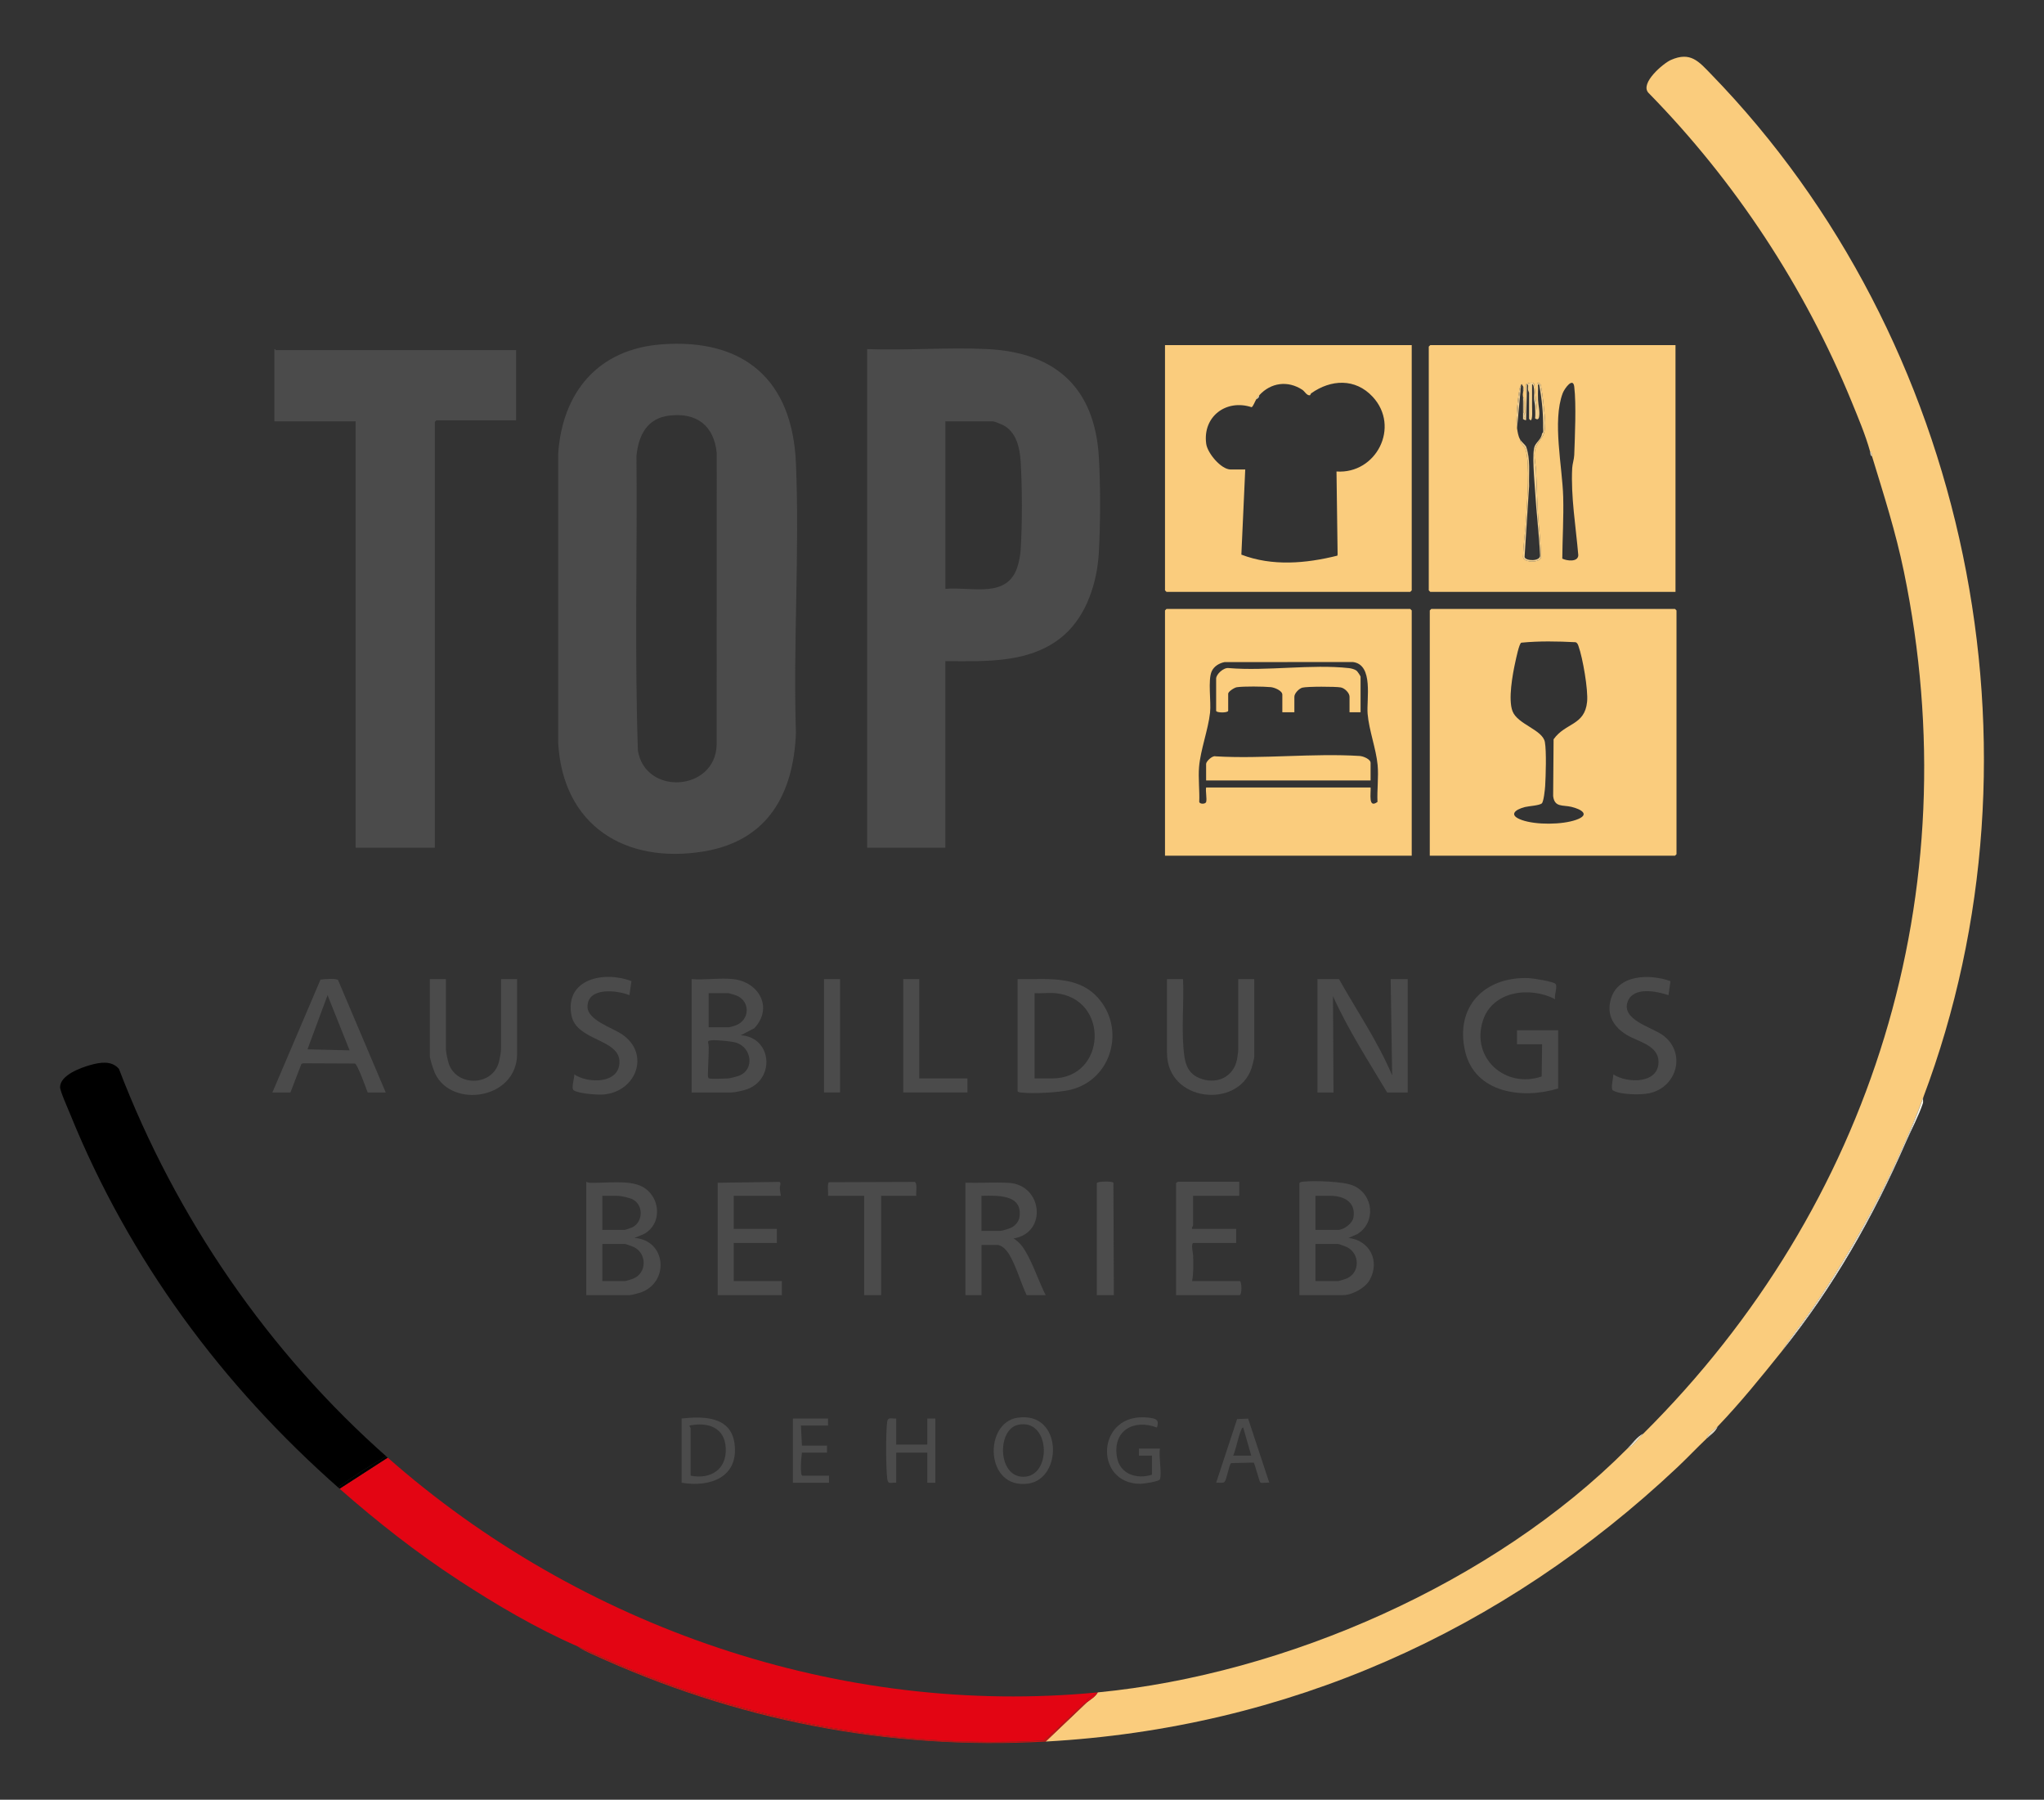
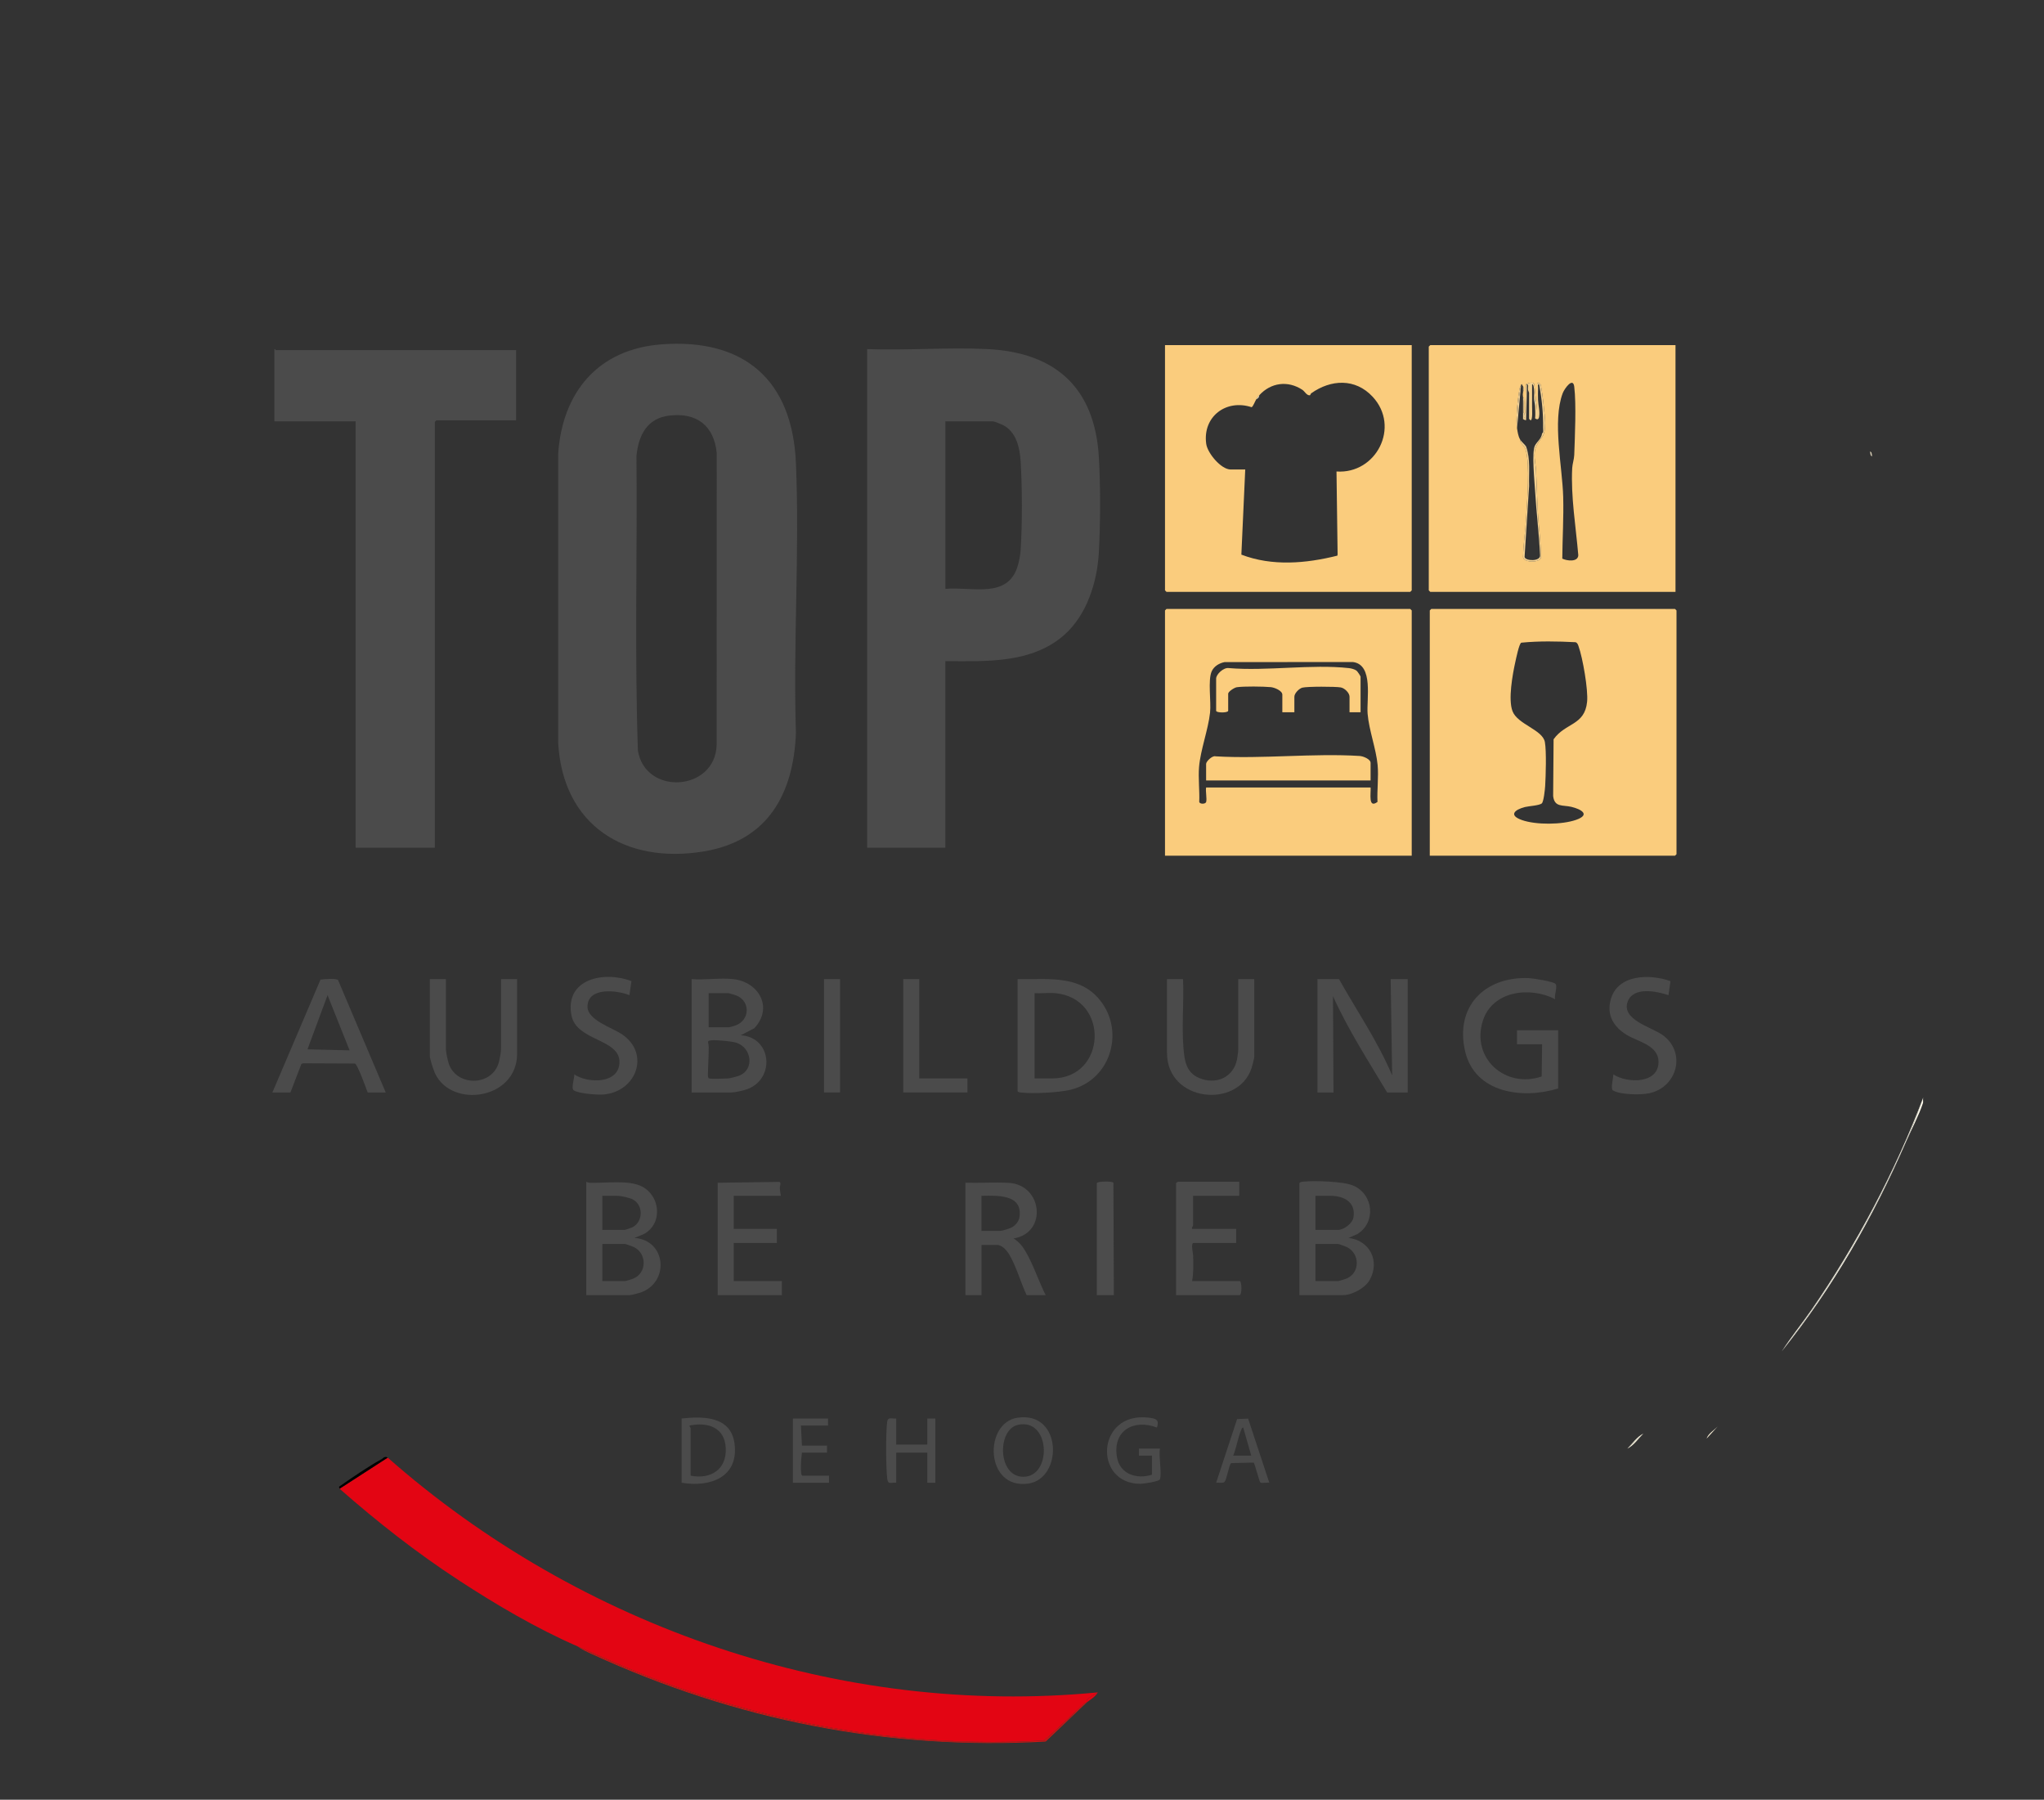
<svg xmlns="http://www.w3.org/2000/svg" id="Ebene_1" version="1.1" viewBox="0 0 2038 1794">
  <rect x="0" y="0" width="2038" height="1794" fill="#333333" stroke="none" />
  <defs>
    <style>
      .st0 {
        fill: #faeed0;
      }

      .st1 {
        fill: #f3d08f;
      }

      .st2 {
        fill: #fdf7cd;
      }

      .st3 {
        fill: #facc7d;
      }

      .st4 {
        fill: #e30513;
      }

      .st5 {
        fill: #fbcd7d;
      }

      .st6 {
        fill: #fdfaeb;
      }

      .st7 {
        fill: #fefce1;
      }

      .st8 {
        fill: #fdf4db;
      }

      .st9 {
        fill: #fdf2d3;
      }

      .st10 {
        fill: #f3d397;
      }

      .st11 {
        fill: #fbcd7e;
      }

      .st12 {
        fill: #4a4a4a;
      }

      .st13 {
        fill: #d61412;
      }

      .st14 {
        fill: #fcf7e2;
      }

      .st15 {
        fill: #fefbe6;
      }

      .st16 {
        fill: #fefae6;
      }

      .st17 {
        fill: #4b4b4b;
      }

      .st18 {
        fill: #4c4c4c;
      }
    </style>
  </defs>
-   <path class="st3" d="M1917.58,1093.99c130.52-346.12,45.4-755.65-211.49-1020.01-12.35-12.71-20.51-22.9-40.2-14.17-7.48,3.32-31.02,23.12-22.32,32.68,86.3,87.94,155.66,193.32,202.47,307.53,6.48,15.82,14,33.58,18.53,49.97,2.18,1.12,1.52,3.41,2,5,11.73,38.42,23.56,75.19,31.73,114.77,65.88,319.03-31.14,631.81-259.73,859.23-4.94,4.92-9.65,11.91-16,15-133.13,133.83-340.64,224.89-528,243-2.61,4.57-7.32,7.02-11,10l-41,39c240.6-13.24,455.81-109.35,630.01-273.49,9.85-9.28,19.15-19.19,28.99-28.51,1.7-5.02,7.52-8.37,11-12,22.62-23.62,43.55-49.5,64-75,9.26-14.36,20.11-27.63,29.82-41.68,44.2-63.99,83.7-138.45,111.18-211.32Z" />
  <path class="st17" d="M701.79,848.69c63.79-10.56,89.43-57.26,91.82-118.15-2.91-89.02,3.77-180.39-.03-269.13-3.53-82.52-51.58-124.42-134.21-118.13-63.01,4.8-98.74,47.7-102.84,109.16v288.08c4.67,82.42,66.88,121.14,145.25,108.17ZM634.59,454.5c2.04-20.56,10.48-37.55,32.76-40.24,27.2-3.28,44.52,9.95,47.26,37.18l-.05,291.02c-1.35,46.56-71.33,50.94-78.54,5.57-3.34-97.58-.53-195.74-1.43-293.54Z" />
  <path class="st17" d="M942.58,658.99c40.6.26,86.06,2.5,118.47-26.03,22.41-19.72,32.78-52.27,34.52-81.48,1.68-28.22,1.75-67.84.05-96.03-4.16-69.23-43.49-104.25-111.5-107.5-39.29-1.88-80.1,1.49-119.54.04v497h78v-186ZM942.58,419.99h47.5c1.35,0,8.46,2.92,10.18,3.82,12.92,6.75,16.5,22.2,17.36,35.64,1.62,25.4,1.73,63.74,0,89.08-.31,4.5-1.35,10.08-2.55,14.45-9.56,34.71-45.54,21.51-72.49,24.01v-167Z" />
  <path class="st3" d="M1526.12,418.96s-.04,0-.07-.01c0,0,.03.02.03.02.01,0,.02,0,.04,0Z" />
  <path class="st3" d="M1524.58,417.49s.02.05.06.1c-.02-.03-.04-.06-.06-.1Z" />
  <path class="st3" d="M1426.08,589.99h244.5v-246h-244.5c-.11,0-1.5,1.39-1.5,1.5v243c0,.11,1.39,1.5,1.5,1.5ZM1558.1,392.01c1.72-4.62,10.32-16.52,11.52-6.57,2.13,17.56.65,49.48,0,68.09-.14,4.1-1.81,8.93-2.03,12.97-1.51,28.39,3.68,58.71,6.07,86.99-.34,7.06-11.51,5.57-15.96,3.36.18-20.45,1.45-40.92.91-61.41-.81-30.5-10.96-75.42-.52-103.44ZM1514.7,389.61c.36-2.12.57-3.82,1.88-5.62.13-.17-.15-1.16.98-.99-.18.96.76,1.45,1.02,1.99,1.87,3.8.63,3.57.12,5.46-.04.18-.07.36-.12.54-.41,2.66-.23,2.6,0,5,.01.13.91.67.97,1.53.24,3.65-.11,7.33.03,10.98.05,1.21-.76,3.72.99,3.49l1.01-28.99c2.24-1.32,7.41-2.81,8.25.23l2.75,25.77v-27c1.09.01,2.06-.26,3.06.44,1.62,1.14,5.08,34.52,5.02,39.05-.2,14.88-3.35,12.66-8.51,22.58-4.16,8.02-.98,16.98-.58,25.44.69,14.68,1.08,29.37,1.97,44.03.86,14.22,3,28.47,2.88,42.8-2.83,4.98-16.87,4.35-17.84-.85.22-13.02,2.35-26.03,3.05-38.95.93-17.09,4.13-53.71-.52-68.56-1.32-4.2-5.43-5.64-5.52-9.98-1.94-3.43-2.36-7.2-3-11-1.47-8.77.54-28.01,2.12-37.38Z" />
  <path class="st3" d="M1671.58,608.49c0-.11-1.39-1.5-1.5-1.5h-243c-.11,0-1.5,1.39-1.5,1.5v244.5h244.5c.11,0,1.5-1.39,1.5-1.5v-243ZM1582.46,699.36c-2.28,24-21.66,20.91-33.43,37.57l-.44,56.55c1.31,11.56,9.63,8.74,18.2,10.8,9.75,2.34,19.42,7.81,4.58,12.98-14.03,4.89-39.75,5.12-53.79.22-13.59-4.74-7.64-10.34,2.97-13.04,3.73-.95,14.58-1.48,16.8-3.7,1.82-1.82,3.08-13.92,3.28-17.22.61-10.08,1.37-34.71-.28-43.8-2.24-12.37-27.14-17.56-32.25-30.75-4.53-11.68.02-36.63,2.8-49.18.75-3.38,3.77-18.28,5.91-19.15,18.06-1.76,36-1.4,54.08-.47,1.89.57,2.43,2.37,3.01,3.99,4.18,11.62,9.69,43.28,8.56,55.2Z" />
  <path class="st17" d="M354.58,844.99h79v-424.5c0-.11,1.39-1.5,1.5-1.5h79.5v-70h-239.5c-.3,0-.77-1.27-1.5-1v72h81v425Z" />
  <path class="st3" d="M1407.58,608.49c0-.11-1.39-1.5-1.5-1.5h-243c-.11,0-1.5,1.39-1.5,1.5v244.5h246v-244.5ZM1373.44,799.35c-9.5,7.03-6.41-8.61-6.86-14.36h-164c-.72,3.8.98,11.31,0,14.5-.64,2.06-6.26,2.34-6.86-.14.47-11.26-1.12-23.79-.18-34.89,1.44-16.95,9.09-37.07,10.96-54.04,1.21-10.98-2.36-32.54,1.68-41.32,2.32-5.03,7.52-8.08,12.87-9.13l128.07-.02c20.57,2.7,13.29,37.2,14.47,51.53,1.35,16.32,8.44,34.83,9.98,51.02,1.11,11.66-.68,25-.13,36.85Z" />
  <path class="st3" d="M1163.08,589.99h243c.11,0,1.5-1.39,1.5-1.5v-244.5h-246v244.5c0,.11,1.39,1.5,1.5,1.5ZM1247.92,405.89c1.4-.4,3.47-6.01,4.66-7.9,1.42-2.26,1.16-1.98,3-4,11.49-12.63,28.42-14.97,42.94-5.44,2.45,1.61,4.32,5.82,7.49,5.49.58-.06.66-1.53,1.34-2,19.65-13.91,43.94-15.2,61.26,3.43,27.79,29.88,3.74,77.25-36.03,74.52l1.1,82.51-.23,1.37c-31.33,7.82-64.98,10.79-95.73-1.01l3.86-84.86h-14.5c-9.62,0-23.14-16.32-24.41-25.59-3.74-27.17,19.91-44.87,45.26-36.51Z" />
  <path class="st4" d="M1040.06,1734.96c3.38-.65,34.92-32.03,41.02-37.03.92-.76,2.23-.73,2.5-.95l-.18-2.4c3.49-2.97,7.21-5.5,11.18-7.6-256.49,24.79-516.25-65.09-708-234l-48,31c37.66,33.09,76.36,63.48,118.48,91.02,37.38,24.44,77.65,48.15,118.52,65.98,24.27,10.58,49.67,22,74.86,31.64,124.05,47.5,256.67,69.8,389.62,62.34Z" />
  <path class="st4" d="M1083.58,1696.99c3.68-2.98,8.39-5.43,11-10-3.97,2.1-7.7,4.64-11.18,7.6l.18,2.4Z" />
-   <path d="M338.27,1481.8c12.55-8.82,29.25-20.25,42.53-27.47,2.22-2.17,4.14-2.62,5.78-1.35-118.98-104.81-211.25-239.34-267.99-387.51-7.38-8.65-19.06-6.5-28.79-3.77-9.55,2.68-29.73,10.02-29.9,21.96-.05,3.88,8.17,22.24,10.22,27.29,58.91,145.05,151.44,270.2,268.47,373.03-.36-.71-.76-1.86-.31-2.18Z" />
  <path d="M380.8,1454.34c-13.28,7.22-29.97,18.65-42.53,27.47-.45.32-.05,1.47.31,2.18l48-31c-1.64-1.27-3.57-.82-5.78,1.35Z" />
  <path class="st17" d="M1403.58,1088.99v-113h-17l1.5,96.01c-14.2-33.72-35.11-64.19-53-96.01h-21.5v113h16l-.5-96.01c15.04,33.47,35.27,64.64,54,96.01h20.5Z" />
  <path class="st17" d="M731.08,975.99c-12.92-1.45-28.31,1.08-41.5,0v113h39.5c3.54,0,11.48-1.76,15.04-2.96,29.11-9.84,25.79-52.14-5.53-54.05l13.47-7.01c19.12-20.35,4.85-46.07-20.98-48.98ZM737.97,1071.88c-1.89.86-10.23,3.11-11.89,3.11-4.59,0-15.43.88-19,0-1.25-.31-1.26-2.71-1.25-3.74.12-9.23.91-18.5.8-27.81-.06-4.94-2.83-6.06,3.4-6.5,4.97-.34,20.06.99,24.52,2.57,14.96,5.3,17.55,25.89,3.41,32.37ZM733.29,1022.2c-.96.35-5.76,1.79-6.21,1.79h-20.5v-34h19.5c.85,0,7.22,1.96,8.5,2.5,13.73,5.81,13.2,24.45-1.29,29.71Z" />
  <path class="st17" d="M1014.58,975.99v111.5c0,1.1,2.44,1.43,3.45,1.55,11.88,1.39,37.68.08,49.35-2.75,41.35-10.04,55.1-60.92,27.23-91.83-20.71-22.96-52.04-17.83-80.03-18.47ZM1049.08,1074.99h-17.5v-85c6.64.44,13.95-.6,20.5,0,54.57,5.03,51.37,85-3,85Z" />
  <path class="st17" d="M1349.27,1181.79c-9.68-4.22-39.59-5.11-50.24-3.86-1.17.14-3.05.25-3.45,1.55v111.5h43.5c9.14,0,22.26-7.15,26.7-15.3,10.28-18.83.03-39.15-21.2-41.72l8.7-3.78c18.92-11.6,16.38-39.51-4.01-48.4ZM1342.58,1274.49c-1.28.54-7.65,2.5-8.5,2.5h-22.5v-37h22.5c.76,0,7.64,2.51,8.88,3.12,13.01,6.46,13.38,25.54-.38,31.38ZM1349.51,1213.42c-.97,6.12-9.68,12.56-15.43,12.56h-22.5v-34h14.5c13.53,0,25.9,5.89,23.43,21.44Z" />
  <path class="st17" d="M638.55,1288.46c29.16-9.99,26.06-52.29-5.97-54.48l8.88-3.6c19.39-9.95,17.4-37.8-1.21-47.57-13.05-6.85-36.19-3.39-51.24-3.76-1.7-.04-2.94-.33-4.44-1.06v113h43.5c1.33,0,8.69-1.92,10.47-2.53ZM600.58,1191.99h14.5c3.87,0,12.84,1.88,16.21,3.79,10.43,5.92,9.96,22.22-.8,27.61-.98.49-6.88,2.59-7.41,2.59h-22.5v-34ZM600.58,1276.99v-37h22.5c.94,0,8.19,2.72,9.55,3.45,12.43,6.63,12.32,25.38-1.05,31.05-1.28.54-7.65,2.5-8.5,2.5h-22.5Z" />
  <path class="st17" d="M1551.12,980.94c-1.76-2.64-23.01-5.79-27.05-5.95-44.08-1.66-73.7,28.74-63.19,73.19,9.83,41.58,57.54,47.74,92.7,36.8v-58h-41v14h25l-.44,32.06c-35.93,12.3-70.66-17.94-58.61-55.61,9.57-29.92,47.09-34.37,72.05-21.45-1.15-3.91,2.5-12.11.54-15.04Z" />
  <path class="st17" d="M978.58,1240.99h15.5c5.19,0,9.86,5.6,12.3,9.7,6.97,11.74,11.34,27.78,17.2,40.3h19c-6.93-13.88-11.96-29.41-19.62-42.88-3.26-5.73-6.75-9.97-12.37-13.63,34.02-5.5,28.87-53.37-4.62-55.38-14.39-.81-28.9.27-43.38-.12v112h16v-50ZM978.58,1191.99c15.37-.18,40.72-1.88,38.02,20.53-.61,5.09-4.14,9.18-8.64,11.35-2.05.99-9,3.13-10.87,3.13h-18.5v-35Z" />
  <path class="st17" d="M300.47,1060.6l1.57-.69,51.88.23c2.55.87,11.12,24.66,12.66,28.84h18l-47.5-112c-1.64-1.97-14.28-.99-17.51-.51l-47.99,112.51h18l10.9-28.38ZM326.59,991.99l21.98,55-41.99-1,20.01-53.99Z" />
  <path class="st17" d="M428.58,975.99v76.5c0,3.12,3.71,14.4,5.29,17.71,16.84,35.15,81.71,25.44,81.71-19.71v-74.5h-16v69.5c0,3.14-1.38,10.48-2.29,13.71-6.7,23.62-41.67,24.19-49.74,1.33-1.16-3.28-2.96-11.86-2.96-15.04v-69.5h-16Z" />
  <path class="st17" d="M1179.58,975.99h-16v73.5c0,49.19,70.85,56.06,84.28,15.28.67-2.03,2.72-9.72,2.72-11.28v-77.5h-16v71.5c0,.87-.97,7.51-1.23,8.77-3.76,18.09-21.24,25.3-37.8,18.27-12.99-5.52-14.52-17.25-15.56-29.85-1.85-22.41.54-46.12-.41-68.69Z" />
  <path class="st17" d="M1236.08,1276.99h-47.5c1.57-7.87,1.29-17.32,1.05-25.55-.06-2.16-2.54-12.45.45-12.45h42.5v-14h-44c-.58-1.4,1-3,1-3.5v-29.5h46v-14l-60.51-.04c-.84-.12-2.49,1.05-2.49,1.54v111.5h63.5c2.25,0,2.25-14,0-14Z" />
  <path class="st17" d="M779.58,1276.99h-48v-38h43v-14h-43v-33h47c-.43-2.4-.95-5.04-1.08-7.5-.11-2.2,1.75-5.62-.43-6.38l-61.5.88v112h64v-14Z" />
  <path class="st17" d="M1608.59,1070.99c.06,3.27-2.9,14.36-.45,15.89,7.25,4.52,28.36,4.71,36.64,2.81,28.05-6.41,36.64-41.19,12.73-58.13-10.97-7.78-41.71-15.3-34.43-33.55,5.86-14.71,28.79-9.99,40.5-6.01l2.01-13.98c-20.63-7.39-53.05-7-59.72,18.74-4.04,15.59,3.38,27.24,16.42,35.03,11.07,6.61,31.4,10.25,31.38,26.7-.02,22.06-31.2,21.5-45.07,12.5Z" />
  <path class="st17" d="M572.17,1086.9c4.93,3.28,23.79,4.63,29.9,4.07,32.57-2.96,46.52-40.8,18.04-60.01-9.73-6.57-34.36-14.13-34.34-27.47.03-19.89,29.58-16.5,41.81-11.5l2-13.97c-27.06-10.52-66.83-2.44-59.77,34.23,4.89,25.4,47.87,23.2,47.85,46.23-.02,22.16-31.25,21.71-45.07,12.5.25,3.9-3.46,13.89-.42,15.91Z" />
-   <path class="st17" d="M878.58,1290.99v-99h35c-.58-2.94,1.51-12.83-1.64-13.86l-85.42.3c-2.01,1.4-.46,10.68-.94,13.56h36v99h17Z" />
  <polygon class="st17" points="964.58 1074.99 916.58 1074.99 916.58 975.99 900.58 975.99 900.58 1088.99 964.58 1088.99 964.58 1074.99" />
  <path class="st18" d="M1093.58,1179.49v111.5h17l-.44-112.06c-1.15-1.65-16.56-1.57-16.56.56Z" />
  <rect class="st17" x="821.58" y="975.99" width="16" height="113" />
  <path class="st17" d="M679.58,1477.99c28.35,4.86,57.36-5.42,52.74-39.24-3.71-27.22-31.24-27.08-52.74-24.76v64ZM687.58,1420.99c18.07-3.72,35.06,1.8,36.04,22.45,1.02,21.51-15.08,31.35-35.04,27.55v-47.5c0-.37-1.38-1.47-1-2.49Z" />
  <path class="st17" d="M1024.99,1478.9c35.04-4.63,34.5-72.71-10.68-65.68-33.57,5.23-32.24,71.35,10.68,65.68ZM1015.3,1420.21c31.3-6.44,33.62,48.39,7.69,51.68-28.26,3.59-29.89-47.11-7.69-51.68Z" />
  <path class="st17" d="M932.58,1477.99v-64h-8v26h-31v-26c-4.44.39-8.38-1.94-9.05,3.45-1.39,11.3-1.29,45.65.15,56.97.74,5.83,4.02,3.08,8.9,3.58v-30h31v30h8Z" />
  <path class="st17" d="M1137.08,1479.08c2.89,0,18.76-2.26,19.5-4.59,1.96-6.17-1.46-23.08,0-30.5h-21v7.01s13,0,13,0v19c-15.06,4.83-32.02-.43-34.92-17.58-4.46-26.42,16.71-38.27,39.91-29.42,2.58-8.06-1.18-9.04-8.6-9.9-51.87-5.98-55.09,65.95-7.89,65.99Z" />
  <path class="st12" d="M1221.09,1477c2.03-2.44,4.44-17.22,6.44-18.56l22.43-.52c1.01.28,5.65,19.22,6.75,19.92,1.3.83,6.8-.28,8.86.13l-21.1-63.89-11.01.49-20.88,63.4c2.35-.31,6.89.97,8.51-.98ZM1237.53,1425.44c.43-1.03.64-2.33,2.04-2.45l8.01,28h-18c3.19-7.81,4.77-18,7.95-25.55Z" />
  <path class="st17" d="M825.58,1413.99h-35v64h36v-7h-26.5c-2.7,0-1.13-19.88-.5-23h25v-7h-25l-1-20h27v-7Z" />
  <path class="st13" d="M1083.58,1696.99c-10.61,9.46-21.18,19.11-31.74,28.92,10.5-9.75,21.08-19.39,31.74-28.92Z" />
  <path class="st13" d="M1042.12,1734.98c-159.98,10.41-322.51-24.33-466.54-93.99,4.22,3.08,9.87,5.66,14.64,7.86,143.43,65.92,294.37,95.84,452.36,87.14l-.5-.97s.03-.03.04-.04Z" />
  <path class="st13" d="M1051.84,1725.91c-3.23,3.01-6.46,6.03-9.69,9.07-.01,0-.02,0-.03,0-.01.01-.03.03-.04.04l.5.97,41-39c-10.66,9.53-21.23,19.18-31.74,28.92Z" />
  <path class="st13" d="M1042.12,1734.98c3.23-3.03,6.47-6.06,9.72-9.07,10.55-9.81,21.13-19.46,31.74-28.92-.27.22-1.58.2-2.5.95-6.1,5-37.64,36.38-41.02,37.03-132.95,7.46-265.57-14.83-389.62-62.34-25.19-9.65-50.59-21.06-74.86-31.64,144.04,69.66,306.56,104.4,466.54,93.99Z" />
  <path class="st13" d="M1042.15,1734.98c3.23-3.04,6.46-6.06,9.69-9.07-3.25,3.01-6.49,6.04-9.72,9.07,0,0,.02,0,.03,0Z" />
  <path class="st6" d="M1872.22,1196.67c-27.39,53.24-59.54,103.51-95.64,150.32,51.12-63.75,91.25-133.88,123.8-208.7,5.28-12.14,12.94-26.49,16.95-38.79.34-1.03-.22-4.08.25-5.5-12.08,35.15-28.31,69.53-45.36,102.68Z" />
  <path class="st6" d="M1917.58,1093.99c-27.48,72.87-66.98,147.33-111.18,211.32-9.71,14.05-20.56,27.32-29.82,41.68,36.1-46.81,68.25-97.08,95.64-150.32,17.06-33.16,33.28-67.54,45.36-102.68Z" />
  <path class="st14" d="M1622.58,1443.99l16-15c-6.34,3.12-11.07,10.04-16,15Z" />
  <path class="st14" d="M1638.58,1428.99l-16,15c6.35-3.09,11.06-10.08,16-15Z" />
-   <path class="st8" d="M1712.58,1421.99l-11,12c3.71-3.51,9.14-7.09,11-12Z" />
  <path class="st8" d="M1701.58,1433.99l11-12c-3.48,3.63-9.3,6.98-11,12Z" />
  <path class="st0" d="M1866.58,454.99l-2-5c.47,1.7-.11,3.74,2,5Z" />
  <path class="st0" d="M1864.58,449.99l2,5c-.48-1.59.18-3.88-2-5Z" />
  <path class="st1" d="M1522.58,382.99c1.88.47.66,3.56.96,5.54.18,1.18,1.04,2.71,1.04,2.96v26s.04.06.06.1c.26.32,1.24,1.28,1.41,1.37.02,0,.04,0,.07.01,2.26-.11,1.42-11.46,1.46-13.97.14-7.31-.11-14.68.01-21.99,1.48-.08,1.75,3.56,1.87,4.61.28,2.42.22,4.96.12,7.38,0,1,0,2,0,3,1.75,1.37.97,4.81,1,7,.06,3.95.47,8.18,0,12,2.15,1.63,3.55,1.11,4-1.5.97-5.62-.84-11.41-1.05-16.95-.14-3.89-.1-8.16.05-12.06.05-1.21-.75-3.72.99-3.48,2.77,14.55,4.18,28.67,4.03,43.51-.02,1.69.64,4.45-1.02,5.49-.8,5.64-4.92,7.86-7.2,12.3-3.3,6.41-.33,35.96.21,45.19,1.26,21.3,3.94,42.93,4.95,64.16.3,6.21-14.8,5.66-15.43,1.51l4.51-70.62c-.45-13.52,1.57-26.57-3.04-39.54-1.56-2.3-4.72-4.74-6-7,.09,4.34,4.2,5.79,5.52,9.98,4.66,14.85,1.45,51.47.52,68.56-.7,12.92-2.83,25.93-3.05,38.95.98,5.2,15.01,5.82,17.84.85.13-14.33-2.02-28.58-2.88-42.8-.89-14.66-1.27-29.35-1.97-44.03-.4-8.46-3.58-17.42.58-25.44,5.15-9.92,8.3-7.7,8.51-22.58.06-4.53-3.4-37.91-5.02-39.05-1-.7-1.97-.43-3.06-.44v27l-2.75-25.77c-.84-3.05-6.01-1.55-8.25-.23.32.06.69-.08,1,0Z" />
  <path class="st7" d="M1518.7,390.44c-.04.17-.09.34-.12.54.04-.18.08-.36.12-.54Z" />
  <path class="st10" d="M1519.02,410.89c1.29,2,2.25,5.88-.44,7.09l2.8.93c.07-.06.14-.14.2-.21l1-35.72c-.33.86-.66.86-1,0l-1.01,28.99c-1.74.23-.94-2.27-.99-3.49-.15-3.65.2-7.33-.03-10.98-.06-.86-.95-1.39-.97-1.53.59,4.92.73,9.89.44,14.91Z" />
-   <path class="st10" d="M1522.58,382.99c-.31-.08-.68.06-1,0,.34.86.67.86,1,0Z" />
  <path class="st10" d="M1519.02,410.89c.3-5.02.15-9.99-.44-14.91v22c2.69-1.21,1.72-5.09.44-7.09Z" />
  <path class="st10" d="M1516.58,383.99c-1.32,1.8-1.53,3.5-1.88,5.62-1.58,9.37-3.59,28.61-2.12,37.38.21-14.31,1.13-28.95,4-43Z" />
  <path class="st10" d="M1516.58,383.99c-2.87,14.05-3.79,28.69-4,43l4-43Z" />
  <path class="st10" d="M1518.7,390.44c.51-1.89,1.75-1.66-.12-5.46.62,1.81.5,3.63.12,5.46Z" />
  <path class="st10" d="M1518.7,390.44c.38-1.83.51-3.65-.12-5.46v6c.03-.2.07-.38.12-.54Z" />
  <path class="st9" d="M1252.58,397.99l3-4c-1.84,2.02-1.58,1.74-3,4Z" />
  <path class="st9" d="M1255.58,393.99l-3,4c1.73-.76,2.93-2.03,3-4Z" />
  <path class="st16" d="M1537.58,431.99c.03-.13.05-.28.07-.45-.03.15-.05.3-.07.45Z" />
  <path class="st15" d="M1522.58,382.99c.07.51.11,1.03.17,1.53-.06-.61-.11-1.13-.17-1.53Z" />
  <path class="st2" d="M1529.58,397.99l1,7c-.03-2.19.75-5.63-1-7Z" />
  <path class="st5" d="M1355.72,753.56c-46.38-2.93-96.85,3.12-143.71.36-3.26-1.01-9.44,5.06-9.44,7.56v16.5h164v-17.5c0-3.83-7.47-6.71-10.85-6.92Z" />
  <path class="st11" d="M1224.58,708.49v-17c0-2.1,6.08-6.06,8.56-6.44,6.92-1.06,26.64-.79,33.97-.1,3.62.34,11.46,3.49,11.46,7.54v17.5h12v-15.5c0-3.33,4.62-8.16,7.97-9.03,4.8-1.24,32.96-1.19,38.29-.23,3.92.7,8.74,5.5,8.74,9.26v15.5h11v-35.5c0-.64-3.06-5.24-4.02-5.98-1.79-1.37-5.21-2.27-7.48-2.52-37.26-4.16-82,3.16-120.05-.05-4.84-.73-12.45,6-12.45,10.55v32c0,2.22,12,2.22,12,0Z" />
</svg>